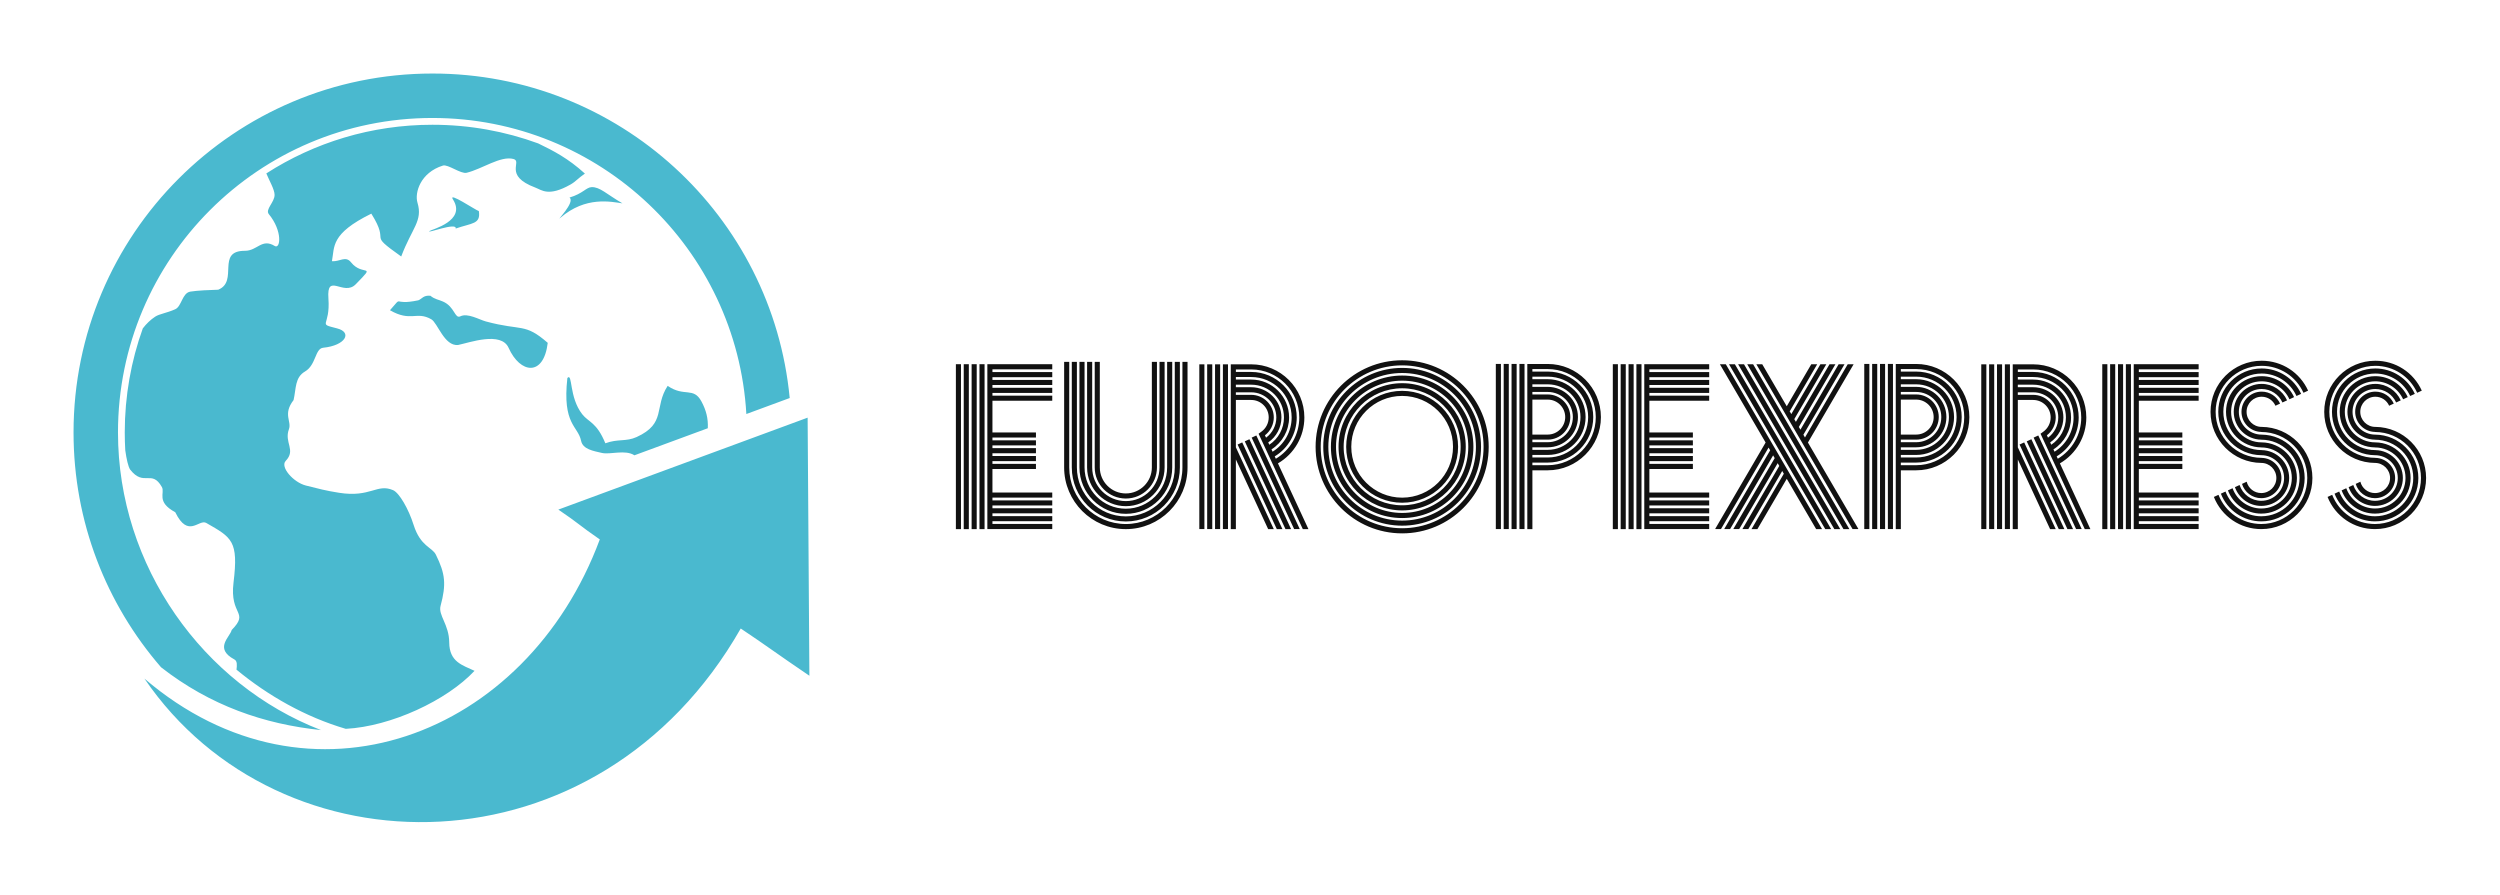
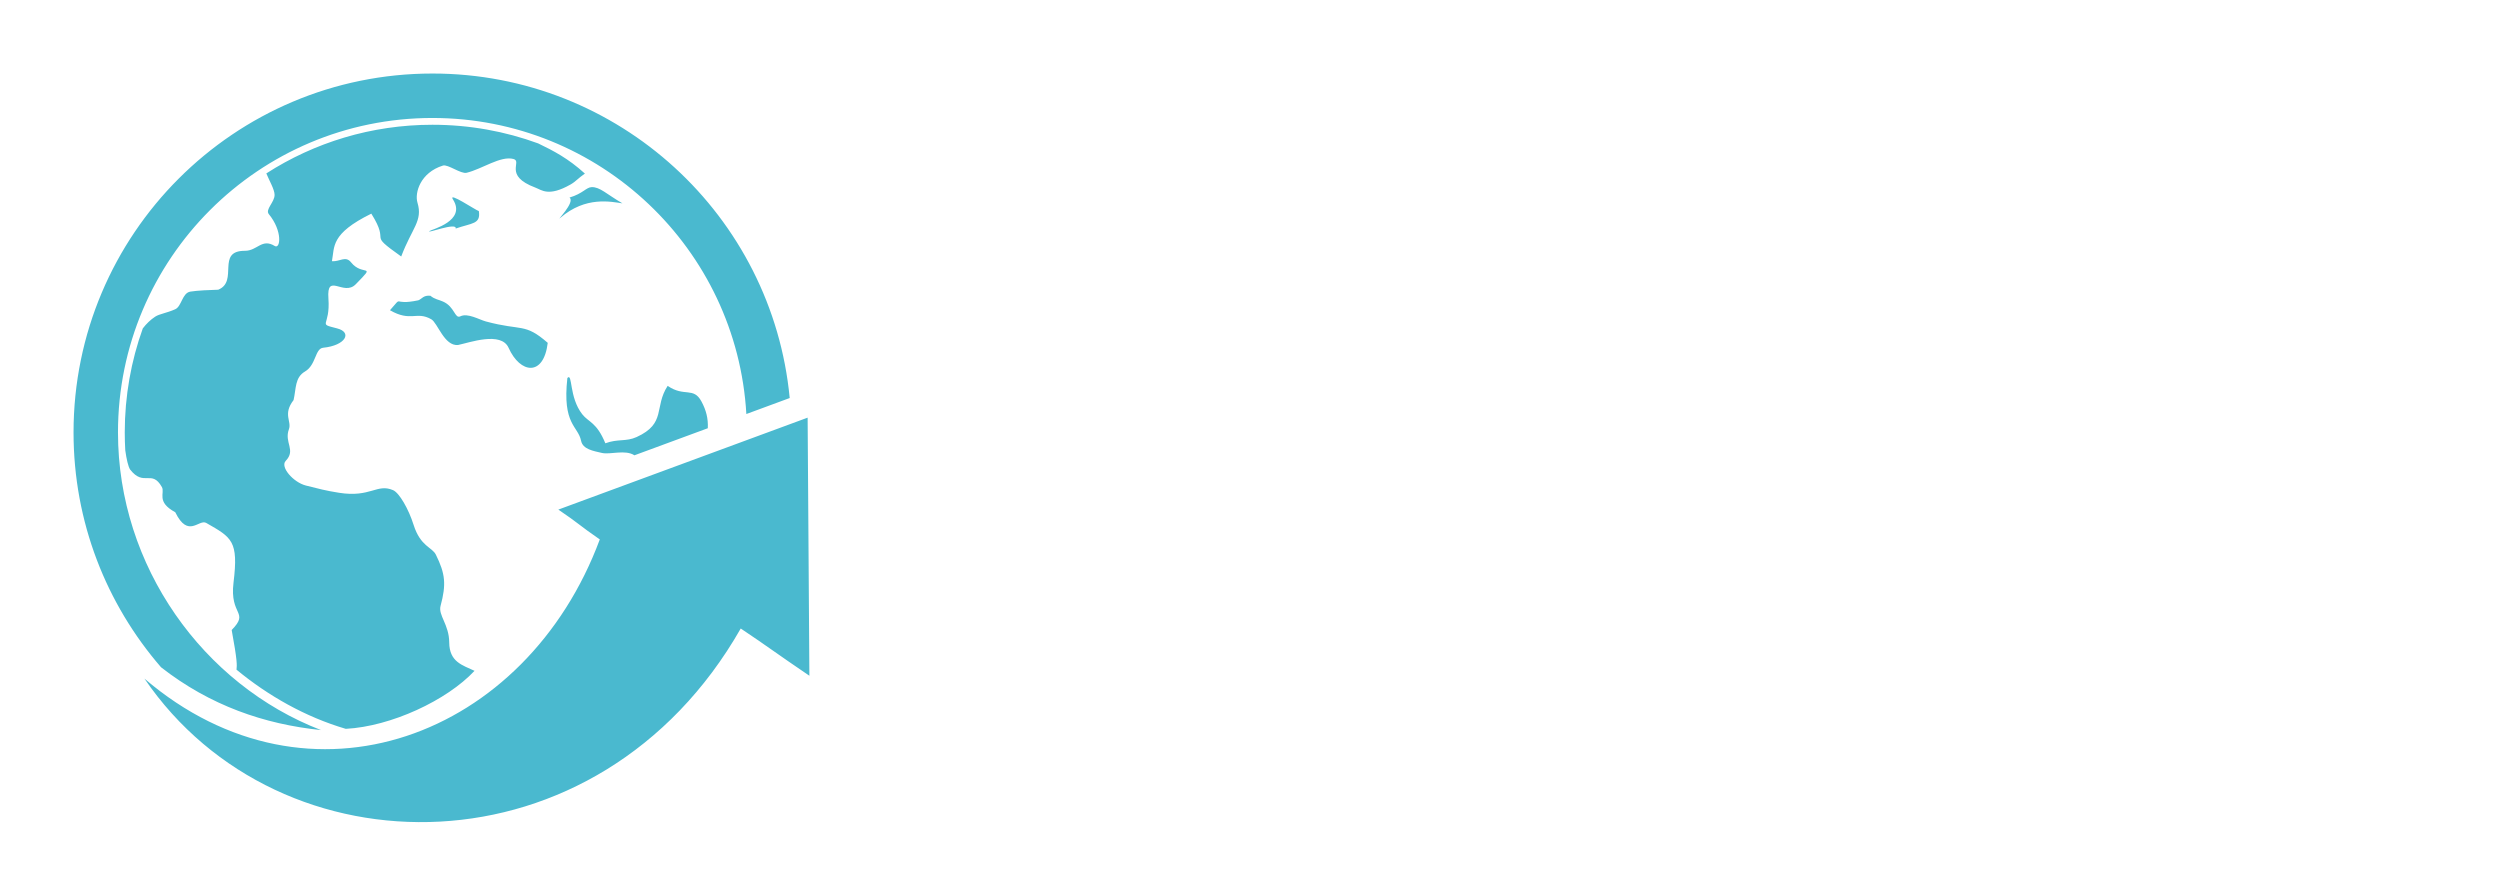
<svg xmlns="http://www.w3.org/2000/svg" version="1.1" width="3187.5" height="1141.237" viewBox="0 0 3187.5 1141.237">
  <g transform="scale(9.375) translate(10, 10)">
    <defs id="SvgjsDefs2022" />
    <g id="SvgjsG2023" featureKey="JKiIdh-0" transform="matrix(0.622,0,0,0.622,-0.866,-0.199)" fill="#4ab9cf">
-       <path fill-rule="evenodd" clip-rule="evenodd" d="M84.948,34.216c0.33-1.485-6.59,1.232-5.719,0.541  c0.448-0.356,8.154-2.199,5.114-6.923c-1.145-1.777,5.025,2.404,5.672,2.562C90.456,33.284,88.538,32.969,84.948,34.216  L84.948,34.216z M37.027,130.666c6.902,5.707,15.077,10.337,23.891,12.937c9.873-0.519,22.116-6.217,28.153-12.687  c-2.613-1.228-5.508-1.922-5.533-6.213c-0.023-3.904-2.445-5.929-1.893-7.988c1.266-4.719,1.048-6.996-1.022-11.185  c-0.826-1.675-3.371-1.77-4.876-6.532c-1.1-3.479-3.128-7.006-4.496-7.589c-3.53-1.503-4.896,1.674-11.792,0.581  c-2.934-0.464-4.548-0.899-7.264-1.587c-2.746-0.696-5.681-4.067-4.409-5.39c2.302-2.391-0.381-3.979,0.699-6.916  c0.651-1.772-1.386-3.257,1.021-6.379c0.582-2.524,0.254-4.934,2.504-6.25c2.44-1.428,2.162-5.015,3.979-5.194  c4.847-0.477,6.441-3.352,3.034-4.229c-4.459-1.147-1.435-0.217-1.898-6.539c-0.427-5.821,3.316-0.389,5.967-3.105  c4.667-4.782,1.538-1.589-1.021-4.799c-1.205-1.511-2.46-0.103-4.178-0.247c0.602-3.183-0.346-5.99,8.611-10.399  c4.394,6.99-1.208,3.87,6.536,9.369c2.375-6.277,4.758-7.782,3.559-11.752c-0.662-2.191,0.639-6.597,5.563-8.129  c1.085-0.338,3.921,1.883,5.181,1.577c3.417-0.831,7.423-3.766,10.239-3.017c2.048,0.543-2.293,3.599,4.782,6.254  c1.431,0.537,2.881,2.056,7.689-0.666c1.142-0.646,1.631-1.348,3.15-2.396c-3.662-3.332-6.88-4.986-10.218-6.598  c-7.208-2.638-14.993-4.077-23.116-4.077c-13.379,0-25.846,3.906-36.323,10.639c0.624,1.525,1.806,3.52,1.809,4.69  c0.005,1.613-2.102,3.189-1.258,4.216c3.07,3.739,2.524,7.721,1.292,6.963c-2.83-1.742-3.806,1.06-6.509,1.051  c-6.412-0.023-1.329,6.694-5.853,8.509c-1.591,0.036-4.724,0.177-6.098,0.416c-1.8,0.313-1.875,3.215-3.294,3.85  c-1.891,0.848-3.446,1.011-4.378,1.621c-1.026,0.671-1.929,1.548-2.719,2.573c-2.552,7.105-3.944,14.763-3.944,22.747  c0,1.309,0.039,2.608,0.112,3.898c0.278,1.994,0.638,3.525,1.046,4.192c3.027,3.902,4.715-0.111,6.958,3.843  c0.732,1.291-1.33,3.211,2.927,5.515c2.846,5.823,5.175,1.424,6.77,2.336c5.608,3.209,7.09,3.894,5.969,13.042  c-0.896,7.315,3.558,6.315-0.402,10.372c-0.359,1.536-3.912,4.008,0.58,6.431C37.22,128.782,37.137,129.644,37.027,130.666  L37.027,130.666z M140.076,77.876l-16.044,5.917c-2.035-1.318-5.281-0.081-7.144-0.522c-1.803-0.429-4.14-0.775-4.519-2.649  c-0.665-3.283-4.138-3.5-2.998-13.731c1.175-1.244,0.315,4.187,3.251,7.926c1.392,1.771,3.156,1.732,5.052,6.351  c2.714-1.017,4.526-0.312,6.833-1.364c6.562-2.991,3.757-6.521,6.792-11.194c3.643,2.517,5.628,0.149,7.385,3.407  C139.723,73.941,140.181,75.762,140.076,77.876L140.076,77.876z M76.779,49.905c0.795-0.29,1.083-1.151,2.642-0.997  c0.976,0.803,1.825,0.841,2.737,1.262c2.605,1.121,2.572,3.856,3.82,3.234c1.58-0.786,4.119,0.729,5.567,1.122  c7.932,2.145,8.43,0.238,13.532,4.677c-0.894,7.461-6.027,6.746-8.555,1.096c-1.635-3.655-8.549-1.144-11.056-0.623  c-3.023,0.284-4.446-4.833-5.861-5.632c-3.261-1.844-4.442,0.676-9.025-1.972C73.662,48.581,70.797,51.158,76.779,49.905  L76.779,49.905z M109.831,27.44c2.96-0.879,3.654-2.246,4.849-2.282c1.818-0.054,3.243,1.521,6.735,3.549  c-2.425-0.336-8.02-1.66-13.6,3.177C106.707,32.846,111.209,28.416,109.831,27.44L109.831,27.44z M20.524,130.136  c10.71,8.37,22.57,12.458,34.973,13.737c-25.75-9.933-44.385-35.824-44.385-65.078c0-37.975,30.783-68.757,68.757-68.757  c36.622,0,66.551,28.63,68.637,64.729l9.478-3.496C154.197,31.462,120.67,0.32,79.87,0.32C36.53,0.32,1.394,35.456,1.394,78.795  C1.394,98.429,8.607,116.374,20.524,130.136L20.524,130.136z M161.903,75.562l0.384,56.431c-7.182-4.865-9.406-6.594-15.011-10.328  c-31.112,54.547-100.784,54.398-130.385,10.947c36.069,30.862,83.533,12.76,99.568-30.424c-4.533-3.122-4.555-3.479-9.063-6.524  L161.903,75.562z" />
+       <path fill-rule="evenodd" clip-rule="evenodd" d="M84.948,34.216c0.33-1.485-6.59,1.232-5.719,0.541  c0.448-0.356,8.154-2.199,5.114-6.923c-1.145-1.777,5.025,2.404,5.672,2.562C90.456,33.284,88.538,32.969,84.948,34.216  L84.948,34.216z M37.027,130.666c6.902,5.707,15.077,10.337,23.891,12.937c9.873-0.519,22.116-6.217,28.153-12.687  c-2.613-1.228-5.508-1.922-5.533-6.213c-0.023-3.904-2.445-5.929-1.893-7.988c1.266-4.719,1.048-6.996-1.022-11.185  c-0.826-1.675-3.371-1.77-4.876-6.532c-1.1-3.479-3.128-7.006-4.496-7.589c-3.53-1.503-4.896,1.674-11.792,0.581  c-2.934-0.464-4.548-0.899-7.264-1.587c-2.746-0.696-5.681-4.067-4.409-5.39c2.302-2.391-0.381-3.979,0.699-6.916  c0.651-1.772-1.386-3.257,1.021-6.379c0.582-2.524,0.254-4.934,2.504-6.25c2.44-1.428,2.162-5.015,3.979-5.194  c4.847-0.477,6.441-3.352,3.034-4.229c-4.459-1.147-1.435-0.217-1.898-6.539c-0.427-5.821,3.316-0.389,5.967-3.105  c4.667-4.782,1.538-1.589-1.021-4.799c-1.205-1.511-2.46-0.103-4.178-0.247c0.602-3.183-0.346-5.99,8.611-10.399  c4.394,6.99-1.208,3.87,6.536,9.369c2.375-6.277,4.758-7.782,3.559-11.752c-0.662-2.191,0.639-6.597,5.563-8.129  c1.085-0.338,3.921,1.883,5.181,1.577c3.417-0.831,7.423-3.766,10.239-3.017c2.048,0.543-2.293,3.599,4.782,6.254  c1.431,0.537,2.881,2.056,7.689-0.666c1.142-0.646,1.631-1.348,3.15-2.396c-3.662-3.332-6.88-4.986-10.218-6.598  c-7.208-2.638-14.993-4.077-23.116-4.077c-13.379,0-25.846,3.906-36.323,10.639c0.624,1.525,1.806,3.52,1.809,4.69  c0.005,1.613-2.102,3.189-1.258,4.216c3.07,3.739,2.524,7.721,1.292,6.963c-2.83-1.742-3.806,1.06-6.509,1.051  c-6.412-0.023-1.329,6.694-5.853,8.509c-1.591,0.036-4.724,0.177-6.098,0.416c-1.8,0.313-1.875,3.215-3.294,3.85  c-1.891,0.848-3.446,1.011-4.378,1.621c-1.026,0.671-1.929,1.548-2.719,2.573c-2.552,7.105-3.944,14.763-3.944,22.747  c0,1.309,0.039,2.608,0.112,3.898c0.278,1.994,0.638,3.525,1.046,4.192c3.027,3.902,4.715-0.111,6.958,3.843  c0.732,1.291-1.33,3.211,2.927,5.515c2.846,5.823,5.175,1.424,6.77,2.336c5.608,3.209,7.09,3.894,5.969,13.042  c-0.896,7.315,3.558,6.315-0.402,10.372C37.22,128.782,37.137,129.644,37.027,130.666  L37.027,130.666z M140.076,77.876l-16.044,5.917c-2.035-1.318-5.281-0.081-7.144-0.522c-1.803-0.429-4.14-0.775-4.519-2.649  c-0.665-3.283-4.138-3.5-2.998-13.731c1.175-1.244,0.315,4.187,3.251,7.926c1.392,1.771,3.156,1.732,5.052,6.351  c2.714-1.017,4.526-0.312,6.833-1.364c6.562-2.991,3.757-6.521,6.792-11.194c3.643,2.517,5.628,0.149,7.385,3.407  C139.723,73.941,140.181,75.762,140.076,77.876L140.076,77.876z M76.779,49.905c0.795-0.29,1.083-1.151,2.642-0.997  c0.976,0.803,1.825,0.841,2.737,1.262c2.605,1.121,2.572,3.856,3.82,3.234c1.58-0.786,4.119,0.729,5.567,1.122  c7.932,2.145,8.43,0.238,13.532,4.677c-0.894,7.461-6.027,6.746-8.555,1.096c-1.635-3.655-8.549-1.144-11.056-0.623  c-3.023,0.284-4.446-4.833-5.861-5.632c-3.261-1.844-4.442,0.676-9.025-1.972C73.662,48.581,70.797,51.158,76.779,49.905  L76.779,49.905z M109.831,27.44c2.96-0.879,3.654-2.246,4.849-2.282c1.818-0.054,3.243,1.521,6.735,3.549  c-2.425-0.336-8.02-1.66-13.6,3.177C106.707,32.846,111.209,28.416,109.831,27.44L109.831,27.44z M20.524,130.136  c10.71,8.37,22.57,12.458,34.973,13.737c-25.75-9.933-44.385-35.824-44.385-65.078c0-37.975,30.783-68.757,68.757-68.757  c36.622,0,66.551,28.63,68.637,64.729l9.478-3.496C154.197,31.462,120.67,0.32,79.87,0.32C36.53,0.32,1.394,35.456,1.394,78.795  C1.394,98.429,8.607,116.374,20.524,130.136L20.524,130.136z M161.903,75.562l0.384,56.431c-7.182-4.865-9.406-6.594-15.011-10.328  c-31.112,54.547-100.784,54.398-130.385,10.947c36.069,30.862,83.533,12.76,99.568-30.424c-4.533-3.122-4.555-3.479-9.063-6.524  L161.903,75.562z" />
    </g>
    <g id="SvgjsG2024" featureKey="A7DQL5-0" transform="matrix(1.604,0,0,1.604,119.198,29.879)" fill="#111111">
-       <path d="M0.932 20.001 l-0.432 0 l0 -13.982 l0.432 0 l0 13.982 z M1.598 20.001 l-0.432 0 l0 -13.982 l0.432 0 l0 13.982 z M2.266 20.001 l-0.432 0 l0 -13.982 l0.432 0 l0 13.982 z M2.932 20.001 l-0.432 0 l0 -13.982 l0.432 0 l0 13.982 z M8.671 6.45 l-5.071 -0 l0 0.235 l5.071 0 l0 0.432 l-5.071 0 l0 0.234 l5.071 0 l0 0.432 l-5.071 0 l0 0.236 l5.071 0 l0 0.432 l-5.071 0 l0 0.234 l5.071 0 l0 0.432 l-5.071 0 l0 2.686 l3.689 0 l0 0.432 l-3.689 0 l0 0.235 l3.689 0 l0 0.431 l-3.689 0 l0 0.235 l3.689 0 l0 0.432 l-3.689 0 l0 0.234 l3.689 0 l0 0.432 l-3.689 0 l0 0.235 l3.689 0 l0 0.432 l-3.689 0 l0 1.996 l5.071 0 l0 0.432 l-5.071 0 l0 0.234 l5.071 0 l0 0.432 l-5.071 0 l0 0.235 l5.071 0 l0 0.431 l-5.071 0 l0 0.236 l5.071 0 l0 0.432 l-5.071 0 l0 0.234 l5.071 0 l0 0.432 l-5.503 0 l0 -13.98 l5.503 0 l0 0.431 z M19.709 5.819 l0.432 0 l0 8.951 c0 2.885 -2.346 5.231 -5.231 5.231 s-5.231 -2.346 -5.231 -5.231 l0 -8.951 l0.432 0 l0 8.951 c0 2.646 2.153 4.798 4.799 4.798 s4.798 -2.153 4.798 -4.798 l0 -8.951 z M14.911 19.352 c-2.526 0 -4.583 -2.055 -4.583 -4.581 l0 -8.951 l0.432 0 l0 8.951 c0 2.289 1.86 4.151 4.149 4.151 c2.289 0 4.151 -1.862 4.151 -4.151 l0 -8.951 l0.432 0 l0 8.951 c0 2.526 -2.055 4.581 -4.581 4.581 z M14.911 18.704 c-2.169 0 -3.934 -1.766 -3.934 -3.934 l0 -8.951 l0.432 0 l0 8.951 c0 1.93 1.571 3.501 3.501 3.501 c1.93 0 3.501 -1.571 3.501 -3.501 l0 -8.951 l0.432 0 l0 8.951 c0 2.169 -1.764 3.934 -3.934 3.934 z M14.911 18.055 c-1.812 0 -3.286 -1.474 -3.286 -3.284 l0 -8.951 l0.432 0 l0 8.951 c0 1.573 1.281 2.854 2.854 2.854 c1.573 0 2.854 -1.281 2.854 -2.854 l0 -8.951 l0.432 0 l0 8.949 c0 1.812 -1.474 3.286 -3.286 3.286 z M14.911 17.407 c-1.455 0 -2.639 -1.183 -2.639 -2.637 l0 -8.951 l0.432 0 l0 8.951 c0 1.216 0.99 2.206 2.206 2.206 s2.206 -0.99 2.206 -2.206 l0 -8.951 l0.432 0 l0 8.949 c0 1.455 -1.183 2.639 -2.638 2.639 z M24.387 12.829 l0.392 -0.18 l3.408 7.351 l-0.477 0 z M24.996 12.559 l0.392 -0.18 l3.533 7.621 l-0.476 0 z M25.58 12.242 l0.394 -0.182 l3.684 7.939 l-0.477 0 z M21.572 19.999 l-0.432 0 l0 -13.971 l0.432 0 l0 13.971 z M22.238 19.999 l-0.432 0 l0 -13.971 l0.432 0 l0 13.971 z M22.906 19.999 l-0.432 0 l0 -13.971 l0.432 0 l0 13.971 z M23.572 19.999 l-0.432 0 l0 -13.971 l0.432 0 l0 13.971 z M27.808 14.428 l2.585 5.573 l-0.477 0 l-3.75 -8.088 l0.221 -0.162 c0.396 -0.278 0.637 -0.734 0.637 -1.218 c0 -0.819 -0.666 -1.483 -1.483 -1.483 l-1.301 0 l0 4.018 l3.213 6.931 l-0.477 0 l-2.736 -5.903 l0 5.903 l-0.432 0 l0 -13.971 l1.731 0 c2.486 0 4.508 2.022 4.508 4.508 c0 1.606 -0.856 3.082 -2.239 3.891 z M26.706 12.047 l0.092 0.202 c0.543 -0.399 0.872 -1.04 0.872 -1.717 c0 -1.176 -0.957 -2.131 -2.131 -2.131 l-1.301 0 l0 0.215 l1.301 0 c1.056 0 1.915 0.859 1.915 1.915 c0 0.594 -0.28 1.152 -0.749 1.514 z M26.984 12.649 l0.09 0.199 c0.773 -0.513 1.244 -1.384 1.244 -2.315 c0 -1.533 -1.246 -2.778 -2.778 -2.778 l-1.301 0 l0 0.215 l1.301 0 c1.413 0 2.563 1.15 2.563 2.563 c0 0.843 -0.425 1.641 -1.119 2.116 z M27.26 13.241 l0.092 0.197 c1.003 -0.626 1.617 -1.722 1.617 -2.907 c0 -1.888 -1.538 -3.426 -3.428 -3.426 l-1.301 0 l0 0.215 l1.301 0 c1.77 0 3.211 1.441 3.211 3.211 c0 1.1 -0.569 2.121 -1.492 2.71 z M27.534 13.834 l0.094 0.201 c1.229 -0.736 1.989 -2.061 1.989 -3.498 c0 -2.247 -1.829 -4.075 -4.075 -4.075 l-1.301 0 l0 0.213 l1.301 0 c2.127 0 3.858 1.731 3.858 3.858 c0 1.352 -0.712 2.602 -1.866 3.301 z M38.338 5.685 c4.046 0 7.338 3.29 7.338 7.338 c0 4.046 -3.292 7.338 -7.338 7.338 s-7.338 -3.292 -7.338 -7.338 s3.292 -7.338 7.338 -7.338 z M38.338 19.926 c3.807 0 6.905 -3.098 6.905 -6.905 s-3.098 -6.905 -6.905 -6.905 s-6.905 3.097 -6.905 6.905 c0 3.809 3.098 6.905 6.905 6.905 z M38.338 6.332 c3.689 0 6.69 3.001 6.688 6.688 c0 3.687 -3.001 6.688 -6.688 6.688 s-6.688 -2.999 -6.688 -6.688 c0 -3.687 2.999 -6.688 6.688 -6.688 z M38.338 19.278 c3.45 0 6.258 -2.808 6.256 -6.256 c0 -3.452 -2.806 -6.258 -6.256 -6.258 c-3.45 0 -6.258 2.808 -6.258 6.258 s2.808 6.256 6.258 6.256 z M38.338 6.98 c3.332 0 6.041 2.71 6.041 6.041 c0 3.33 -2.71 6.04 -6.041 6.04 c-3.33 0 -6.04 -2.71 -6.04 -6.04 c0 -3.33 2.71 -6.041 6.04 -6.041 z M38.338 18.629 c3.093 0 5.608 -2.515 5.608 -5.608 c0 -3.093 -2.515 -5.608 -5.608 -5.608 c-3.093 0 -5.608 2.515 -5.608 5.608 c0 3.093 2.515 5.608 5.608 5.608 z M38.338 7.628 c2.973 0 5.393 2.42 5.393 5.393 c0 2.973 -2.419 5.393 -5.393 5.393 c-2.973 0 -5.393 -2.42 -5.393 -5.393 c0 -2.973 2.42 -5.393 5.393 -5.393 z M38.338 17.981 c2.736 0 4.96 -2.224 4.96 -4.96 s-2.224 -4.961 -4.96 -4.961 s-4.96 2.225 -4.96 4.961 s2.224 4.96 4.96 4.96 z M38.338 8.277 c2.616 0 4.745 2.127 4.743 4.743 c0 2.614 -2.127 4.743 -4.743 4.743 s-4.745 -2.127 -4.745 -4.743 c0 -2.615 2.129 -4.743 4.745 -4.743 z M38.338 17.333 c2.379 0 4.313 -1.934 4.313 -4.313 s-1.936 -4.313 -4.313 -4.313 s-4.313 1.934 -4.313 4.313 s1.936 4.313 4.313 4.313 z M46.712 19.999 l-0.432 0 l0 -14.002 l0.432 0 l0 14.002 z M47.38 19.999 l-0.432 0 l0 -14.002 l0.432 0 l0 14.002 z M48.046 19.999 l-0.432 0 l0 -14.002 l0.432 0 l0 14.002 z M48.714 19.999 l-0.432 0 l0 -14.002 l0.432 0 l0 14.002 z M50.681 5.998 c2.486 0 4.506 2.022 4.51 4.508 c0 2.486 -2.022 4.508 -4.508 4.508 l-1.301 0 l0 4.986 l-0.432 0 l0 -14.002 l1.731 0 z M49.38 9.019 l0 2.966 l1.301 0 c0.817 0 1.483 -0.664 1.483 -1.483 s-0.666 -1.483 -1.483 -1.483 l-1.301 0 z M49.38 12.415 l0 0.217 l1.301 0 c1.174 0 2.131 -0.955 2.131 -2.131 c0 -1.176 -0.955 -2.131 -2.131 -2.131 l-1.301 0 l0 0.213 l1.301 0 c1.056 0 1.915 0.859 1.915 1.915 c0 1.056 -0.859 1.915 -1.915 1.915 l-1.301 0 z M49.38 13.065 l0 0.215 l1.301 0 c1.533 0 2.778 -1.246 2.778 -2.778 c0 -1.533 -1.246 -2.778 -2.778 -2.778 l-1.301 0 l0 0.215 l1.301 0 c1.413 0 2.563 1.15 2.563 2.563 c0 1.413 -1.15 2.563 -2.563 2.563 l-1.301 0 z M49.38 13.712 l0 0.215 l1.301 0 c1.89 0 3.428 -1.536 3.428 -3.426 s-1.538 -3.428 -3.428 -3.428 l-1.301 0 l0 0.217 l1.301 0 c1.77 0 3.211 1.441 3.211 3.211 s-1.441 3.211 -3.211 3.211 l-1.301 0 z M50.681 14.581 c2.246 0 4.075 -1.829 4.075 -4.075 s-1.829 -4.075 -4.075 -4.075 l-1.301 0 l0 0.213 l1.301 0 c2.129 0 3.86 1.731 3.86 3.858 c0 2.127 -1.731 3.858 -3.86 3.858 l-1.301 0 l0 0.221 l1.301 0 z M56.632 20.001 l-0.432 0 l0 -13.982 l0.432 0 l0 13.982 z M57.298 20.001 l-0.432 0 l0 -13.982 l0.432 0 l0 13.982 z M57.966 20.001 l-0.432 0 l0 -13.982 l0.432 0 l0 13.982 z M58.632 20.001 l-0.432 0 l0 -13.982 l0.432 0 l0 13.982 z M64.371 6.45 l-5.071 -0 l0 0.235 l5.071 0 l0 0.432 l-5.071 0 l0 0.234 l5.071 0 l0 0.432 l-5.071 0 l0 0.236 l5.071 0 l0 0.432 l-5.071 0 l0 0.234 l5.071 0 l0 0.432 l-5.071 0 l0 2.686 l3.689 0 l0 0.432 l-3.689 0 l0 0.235 l3.689 0 l0 0.431 l-3.689 0 l0 0.235 l3.689 0 l0 0.432 l-3.689 0 l0 0.234 l3.689 0 l0 0.432 l-3.689 0 l0 0.235 l3.689 0 l0 0.432 l-3.689 0 l0 1.996 l5.071 0 l0 0.432 l-5.071 0 l0 0.234 l5.071 0 l0 0.432 l-5.071 0 l0 0.235 l5.071 0 l0 0.431 l-5.071 0 l0 0.236 l5.071 0 l0 0.432 l-5.071 0 l0 0.234 l5.071 0 l0 0.432 l-5.503 0 l0 -13.98 l5.503 0 l0 0.431 z M66.05 6.021 l0.5 0 l8.162 13.978 l-0.5 0 z M66.823 6.021 l0.5 0 l8.16 13.978 l-0.501 0 z M67.596 6.021 l0.5 0 l8.16 13.978 l-0.5 0 z M72.744 12.66 l4.274 7.321 l-0.033 0.018 l-0.456 0 l-8.16 -13.978 l0.5 0 l2.079 3.564 l2.081 -3.564 l0.501 0 l-2.32 3.974 l-0.033 -0.02 l0.158 0.272 l2.466 -4.226 l0.502 0 l-2.717 4.655 l0.136 0.232 l2.852 -4.887 l0.5 0 l-3.102 5.316 l0.136 0.232 l3.238 -5.547 l0.5 0 l-3.489 5.976 l0.134 0.234 l3.626 -6.21 l0.501 0 z M65.279 6.021 l0.501 -0 l8.16 13.978 l-0.5 0 l-2.491 -4.265 l-2.489 4.265 l-0.5 0 l2.74 -4.694 l-0.136 -0.234 l-2.876 4.927 l-0.5 0 l3.126 -5.356 l-0.134 -0.232 l-3.264 5.588 l-0.501 0 l3.512 -6.017 l-0.134 -0.234 l-3.649 6.25 l-0.5 0 l3.899 -6.679 l-0.136 -0.232 l-4.035 6.911 l-0.458 0 l-0.031 -0.018 l4.274 -7.321 z M77.952 19.999 l-0.432 0 l0 -14.002 l0.432 0 l0 14.002 z M78.62 19.999 l-0.432 0 l0 -14.002 l0.432 0 l0 14.002 z M79.286 19.999 l-0.432 0 l0 -14.002 l0.432 0 l0 14.002 z M79.954 19.999 l-0.432 0 l0 -14.002 l0.432 0 l0 14.002 z M81.921 5.998 c2.486 0 4.506 2.022 4.51 4.508 c0 2.486 -2.022 4.508 -4.508 4.508 l-1.301 0 l0 4.986 l-0.432 0 l0 -14.002 l1.731 0 z M80.62 9.019 l0 2.966 l1.301 0 c0.817 0 1.483 -0.664 1.483 -1.483 s-0.666 -1.483 -1.483 -1.483 l-1.301 0 z M80.62 12.415 l0 0.217 l1.301 0 c1.174 0 2.131 -0.955 2.131 -2.131 c0 -1.176 -0.955 -2.131 -2.131 -2.131 l-1.301 0 l0 0.213 l1.301 0 c1.056 0 1.915 0.859 1.915 1.915 c0 1.056 -0.859 1.915 -1.915 1.915 l-1.301 0 z M80.62 13.065 l0 0.215 l1.301 0 c1.533 0 2.778 -1.246 2.778 -2.778 c0 -1.533 -1.246 -2.778 -2.778 -2.778 l-1.301 0 l0 0.215 l1.301 0 c1.413 0 2.563 1.15 2.563 2.563 c0 1.413 -1.15 2.563 -2.563 2.563 l-1.301 0 z M80.62 13.712 l0 0.215 l1.301 0 c1.89 0 3.428 -1.536 3.428 -3.426 s-1.538 -3.428 -3.428 -3.428 l-1.301 0 l0 0.217 l1.301 0 c1.77 0 3.211 1.441 3.211 3.211 s-1.441 3.211 -3.211 3.211 l-1.301 0 z M81.921 14.581 c2.246 0 4.075 -1.829 4.075 -4.075 s-1.829 -4.075 -4.075 -4.075 l-1.301 0 l0 0.213 l1.301 0 c2.129 0 3.86 1.731 3.86 3.858 c0 2.127 -1.731 3.858 -3.86 3.858 l-1.301 0 l0 0.221 l1.301 0 z M90.687 12.829 l0.392 -0.18 l3.408 7.351 l-0.477 0 z M91.296 12.559 l0.392 -0.18 l3.533 7.621 l-0.476 0 z M91.88 12.242 l0.394 -0.182 l3.684 7.939 l-0.477 0 z M87.872 19.999 l-0.432 0 l0 -13.971 l0.432 0 l0 13.971 z M88.538 19.999 l-0.432 0 l0 -13.971 l0.432 0 l0 13.971 z M89.206 19.999 l-0.432 0 l0 -13.971 l0.432 0 l0 13.971 z M89.872 19.999 l-0.432 0 l0 -13.971 l0.432 0 l0 13.971 z M94.108 14.428 l2.585 5.573 l-0.477 0 l-3.75 -8.088 l0.221 -0.162 c0.396 -0.278 0.637 -0.734 0.637 -1.218 c0 -0.819 -0.666 -1.483 -1.483 -1.483 l-1.301 0 l0 4.018 l3.213 6.931 l-0.477 0 l-2.736 -5.903 l0 5.903 l-0.432 0 l0 -13.971 l1.731 0 c2.486 0 4.508 2.022 4.508 4.508 c0 1.606 -0.856 3.082 -2.239 3.891 z M93.006 12.047 l0.092 0.202 c0.543 -0.399 0.872 -1.04 0.872 -1.717 c0 -1.176 -0.957 -2.131 -2.131 -2.131 l-1.301 0 l0 0.215 l1.301 0 c1.056 0 1.915 0.859 1.915 1.915 c0 0.594 -0.28 1.152 -0.749 1.514 z M93.284 12.649 l0.09 0.199 c0.773 -0.513 1.244 -1.384 1.244 -2.315 c0 -1.533 -1.246 -2.778 -2.778 -2.778 l-1.301 0 l0 0.215 l1.301 0 c1.413 0 2.563 1.15 2.563 2.563 c0 0.843 -0.425 1.641 -1.119 2.116 z M93.56 13.241 l0.092 0.197 c1.003 -0.626 1.617 -1.722 1.617 -2.907 c0 -1.888 -1.538 -3.426 -3.428 -3.426 l-1.301 0 l0 0.215 l1.301 0 c1.77 0 3.211 1.441 3.211 3.211 c0 1.1 -0.569 2.121 -1.492 2.71 z M93.834 13.834 l0.094 0.201 c1.229 -0.736 1.989 -2.061 1.989 -3.498 c0 -2.247 -1.829 -4.075 -4.075 -4.075 l-1.301 0 l0 0.213 l1.301 0 c2.127 0 3.858 1.731 3.858 3.858 c0 1.352 -0.712 2.602 -1.866 3.301 z M98.132 20.001 l-0.432 0 l0 -13.982 l0.432 0 l0 13.982 z M98.798 20.001 l-0.432 0 l0 -13.982 l0.432 0 l0 13.982 z M99.466 20.001 l-0.432 0 l0 -13.982 l0.432 0 l0 13.982 z M100.132 20.001 l-0.432 0 l0 -13.982 l0.432 0 l0 13.982 z M105.871 6.45 l-5.071 -0 l0 0.235 l5.071 0 l0 0.432 l-5.071 0 l0 0.234 l5.071 0 l0 0.432 l-5.071 0 l0 0.236 l5.071 0 l0 0.432 l-5.071 0 l0 0.234 l5.071 0 l0 0.432 l-5.071 0 l0 2.686 l3.689 0 l0 0.432 l-3.689 0 l0 0.235 l3.689 0 l0 0.431 l-3.689 0 l0 0.235 l3.689 0 l0 0.432 l-3.689 0 l0 0.234 l3.689 0 l0 0.432 l-3.689 0 l0 0.235 l3.689 0 l0 0.432 l-3.689 0 l0 1.996 l5.071 0 l0 0.432 l-5.071 0 l0 0.234 l5.071 0 l0 0.432 l-5.071 0 l0 0.235 l5.071 0 l0 0.431 l-5.071 0 l0 0.236 l5.071 0 l0 0.432 l-5.071 0 l0 0.234 l5.071 0 l0 0.432 l-5.503 0 l0 -13.98 l5.503 0 l0 0.431 z M111.213 11.333 c2.375 0.018 4.304 1.954 4.304 4.333 c0 2.388 -1.943 4.333 -4.333 4.333 c-1.783 0 -3.36 -1.069 -4.022 -2.727 l0.346 -0.16 l0.046 -0.018 c0.591 1.501 2.017 2.473 3.628 2.473 c2.151 0 3.901 -1.75 3.901 -3.901 c0 -2.151 -1.75 -3.901 -3.901 -3.901 l0 -0.006 c-0.927 -0.017 -1.678 -0.775 -1.678 -1.707 c0 -0.942 0.767 -1.709 1.709 -1.709 c0.697 0 1.297 0.414 1.562 1.014 l-0.392 0.182 c-0.197 -0.451 -0.646 -0.764 -1.17 -0.764 c-0.703 0 -1.277 0.574 -1.277 1.279 c0 0.705 0.572 1.279 1.277 1.279 z M109.279 10.055 c0 1.067 0.869 1.934 1.934 1.935 c2.015 0.017 3.647 1.66 3.647 3.676 c0 2.028 -1.65 3.678 -3.678 3.678 c-1.516 0 -2.878 -0.94 -3.426 -2.348 l0.392 -0.182 c0.478 1.257 1.687 2.098 3.034 2.098 c1.79 0 3.246 -1.455 3.246 -3.246 c0 -1.79 -1.455 -3.246 -3.246 -3.246 l0 -0.002 c-1.29 -0.016 -2.335 -1.071 -2.335 -2.364 c0 -1.305 1.062 -2.366 2.366 -2.366 c0.94 0 1.777 0.563 2.155 1.395 l-0.392 0.182 c-0.305 -0.681 -0.993 -1.144 -1.763 -1.144 c-1.067 0 -1.934 0.867 -1.934 1.934 z M113.962 8.809 l-0.392 0.184 c-0.414 -0.913 -1.338 -1.525 -2.357 -1.525 c-1.428 0 -2.589 1.161 -2.589 2.589 s1.161 2.589 2.589 2.589 c1.65 0.017 2.99 1.363 2.99 3.019 c0 1.665 -1.354 3.021 -3.021 3.021 c-1.259 0 -2.392 -0.8 -2.828 -1.969 l0.394 -0.182 c0.364 1.017 1.345 1.718 2.434 1.718 c1.428 0 2.589 -1.161 2.589 -2.589 c0 -1.428 -1.161 -2.589 -2.589 -2.589 l0 -0.002 c-1.65 -0.016 -2.99 -1.363 -2.99 -3.019 c0 -1.665 1.354 -3.021 3.021 -3.021 c1.189 0 2.265 0.714 2.749 1.776 z M114.56 8.533 l-0.394 0.18 c-0.523 -1.15 -1.678 -1.904 -2.955 -1.904 c-1.79 0 -3.246 1.455 -3.246 3.246 s1.455 3.246 3.246 3.246 l0 0.002 c1.29 0.017 2.335 1.071 2.335 2.364 c0 1.304 -1.062 2.366 -2.366 2.366 c-1.01 0 -1.904 -0.653 -2.232 -1.59 l0.394 -0.182 c0.256 0.788 0.999 1.34 1.84 1.34 c1.067 0 1.934 -0.867 1.934 -1.934 s-0.867 -1.934 -1.934 -1.934 c-2.015 -0.017 -3.647 -1.66 -3.647 -3.676 c0 -2.028 1.65 -3.678 3.678 -3.678 c1.446 0 2.753 0.854 3.347 2.155 z M111.182 14.388 c-2.374 -0.017 -4.302 -1.954 -4.302 -4.331 c0 -2.39 1.943 -4.333 4.333 -4.333 c1.715 0 3.235 0.988 3.939 2.535 l-0.392 0.182 c-0.635 -1.395 -2.004 -2.285 -3.547 -2.285 c-2.151 0 -3.901 1.75 -3.901 3.901 s1.75 3.901 3.901 3.901 l0 0.002 c0.927 0.017 1.678 0.775 1.678 1.708 c0 0.942 -0.765 1.709 -1.709 1.709 c-0.771 0 -1.42 -0.506 -1.634 -1.211 l0.396 -0.184 c0.14 0.557 0.64 0.962 1.238 0.962 c0.705 0 1.279 -0.572 1.279 -1.277 c0 -0.705 -0.574 -1.279 -1.279 -1.279 z M120.853 11.333 c2.375 0.018 4.304 1.954 4.304 4.333 c0 2.388 -1.943 4.333 -4.333 4.333 c-1.783 0 -3.36 -1.069 -4.022 -2.727 l0.346 -0.16 l0.046 -0.018 c0.591 1.501 2.017 2.473 3.628 2.473 c2.151 0 3.901 -1.75 3.901 -3.901 c0 -2.151 -1.75 -3.901 -3.901 -3.901 l0 -0.006 c-0.927 -0.017 -1.678 -0.775 -1.678 -1.707 c0 -0.942 0.767 -1.709 1.709 -1.709 c0.697 0 1.297 0.414 1.562 1.014 l-0.392 0.182 c-0.197 -0.451 -0.646 -0.764 -1.17 -0.764 c-0.703 0 -1.277 0.574 -1.277 1.279 c0 0.705 0.572 1.279 1.277 1.279 z M118.919 10.055 c0 1.067 0.869 1.934 1.934 1.935 c2.015 0.017 3.647 1.66 3.647 3.676 c0 2.028 -1.65 3.678 -3.678 3.678 c-1.516 0 -2.878 -0.94 -3.426 -2.348 l0.392 -0.182 c0.478 1.257 1.687 2.098 3.034 2.098 c1.79 0 3.246 -1.455 3.246 -3.246 c0 -1.79 -1.455 -3.246 -3.246 -3.246 l0 -0.002 c-1.29 -0.016 -2.335 -1.071 -2.335 -2.364 c0 -1.305 1.062 -2.366 2.366 -2.366 c0.94 0 1.777 0.563 2.155 1.395 l-0.392 0.182 c-0.305 -0.681 -0.993 -1.144 -1.763 -1.144 c-1.067 0 -1.934 0.867 -1.934 1.934 z M123.602 8.809 l-0.392 0.184 c-0.414 -0.913 -1.338 -1.525 -2.357 -1.525 c-1.428 0 -2.589 1.161 -2.589 2.589 s1.161 2.589 2.589 2.589 c1.65 0.017 2.99 1.363 2.99 3.019 c0 1.665 -1.354 3.021 -3.021 3.021 c-1.259 0 -2.392 -0.8 -2.828 -1.969 l0.394 -0.182 c0.364 1.017 1.345 1.718 2.434 1.718 c1.428 0 2.589 -1.161 2.589 -2.589 c0 -1.428 -1.161 -2.589 -2.589 -2.589 l0 -0.002 c-1.65 -0.016 -2.99 -1.363 -2.99 -3.019 c0 -1.665 1.354 -3.021 3.021 -3.021 c1.189 0 2.265 0.714 2.749 1.776 z M124.2 8.533 l-0.394 0.18 c-0.523 -1.15 -1.678 -1.904 -2.955 -1.904 c-1.79 0 -3.246 1.455 -3.246 3.246 s1.455 3.246 3.246 3.246 l0 0.002 c1.29 0.017 2.335 1.071 2.335 2.364 c0 1.304 -1.062 2.366 -2.366 2.366 c-1.01 0 -1.904 -0.653 -2.232 -1.59 l0.394 -0.182 c0.256 0.788 0.999 1.34 1.84 1.34 c1.067 0 1.934 -0.867 1.934 -1.934 s-0.867 -1.934 -1.934 -1.934 c-2.015 -0.017 -3.647 -1.66 -3.647 -3.676 c0 -2.028 1.65 -3.678 3.678 -3.678 c1.446 0 2.753 0.854 3.347 2.155 z M120.822 14.388 c-2.374 -0.017 -4.302 -1.954 -4.302 -4.331 c0 -2.39 1.943 -4.333 4.333 -4.333 c1.715 0 3.235 0.988 3.939 2.535 l-0.392 0.182 c-0.635 -1.395 -2.004 -2.285 -3.547 -2.285 c-2.151 0 -3.901 1.75 -3.901 3.901 s1.75 3.901 3.901 3.901 l0 0.002 c0.927 0.017 1.678 0.775 1.678 1.708 c0 0.942 -0.765 1.709 -1.709 1.709 c-0.771 0 -1.42 -0.506 -1.634 -1.211 l0.396 -0.184 c0.14 0.557 0.64 0.962 1.238 0.962 c0.705 0 1.279 -0.572 1.279 -1.277 c0 -0.705 -0.574 -1.279 -1.279 -1.279 z" />
-     </g>
+       </g>
  </g>
</svg>